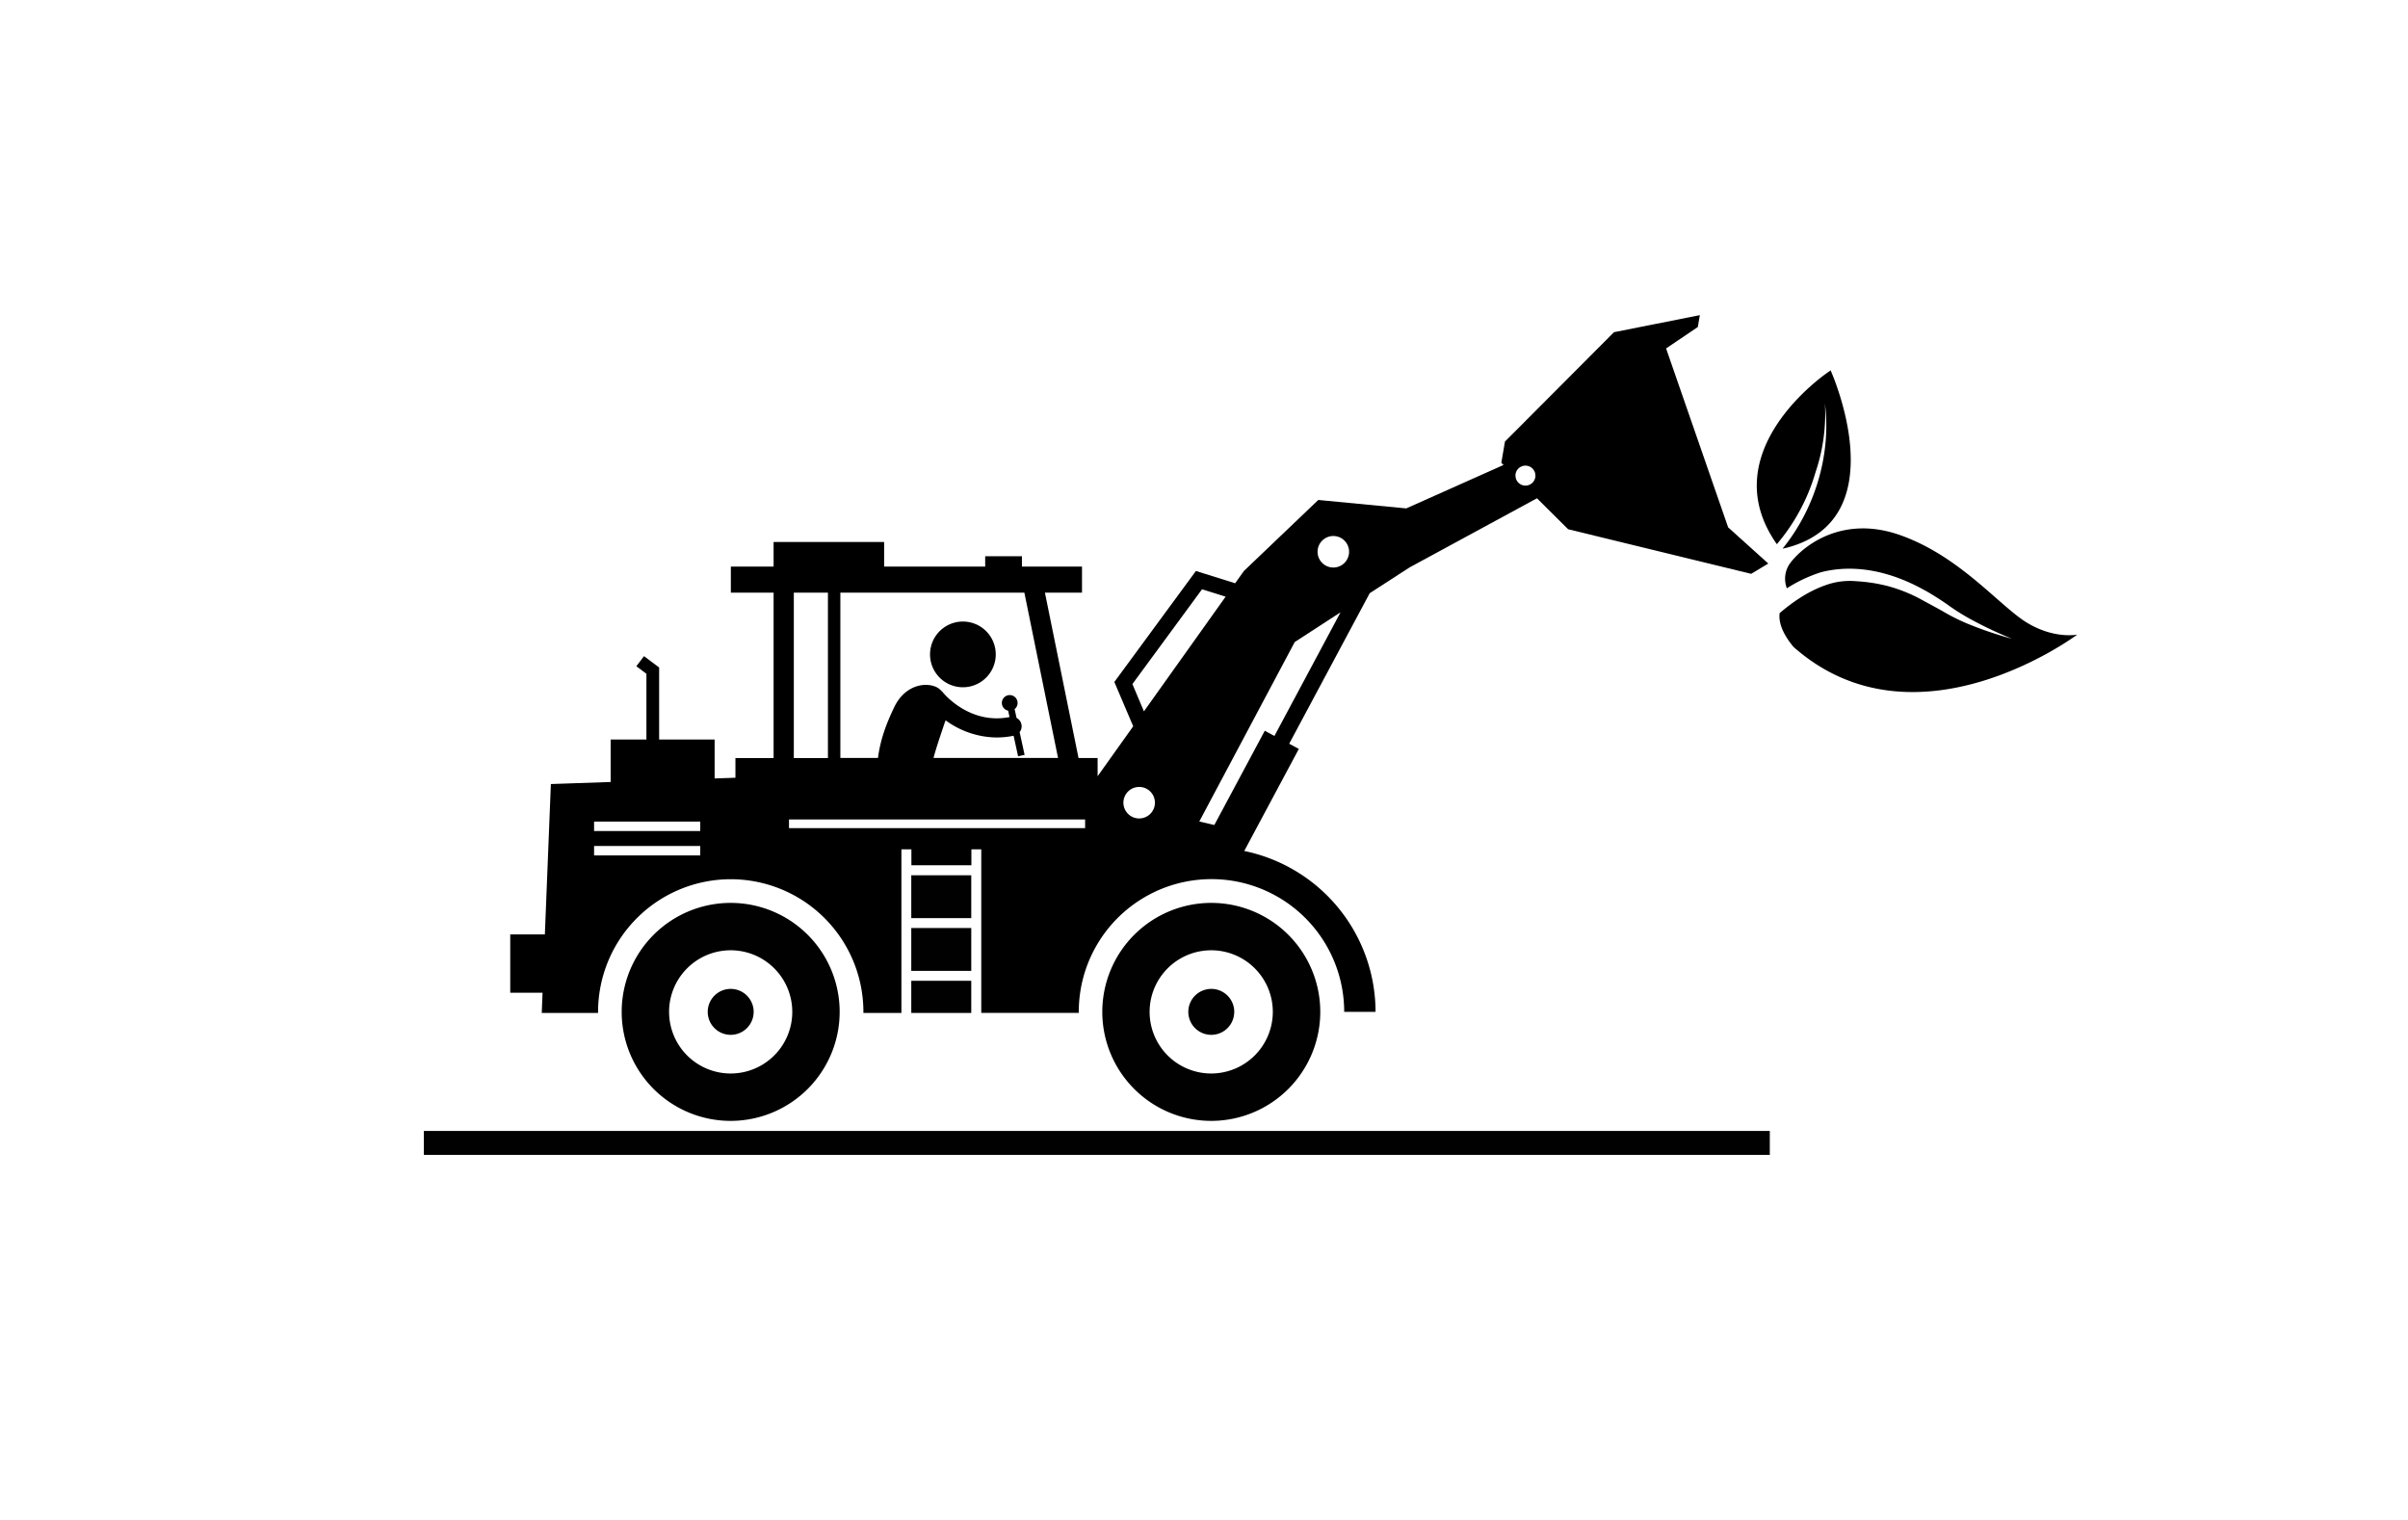
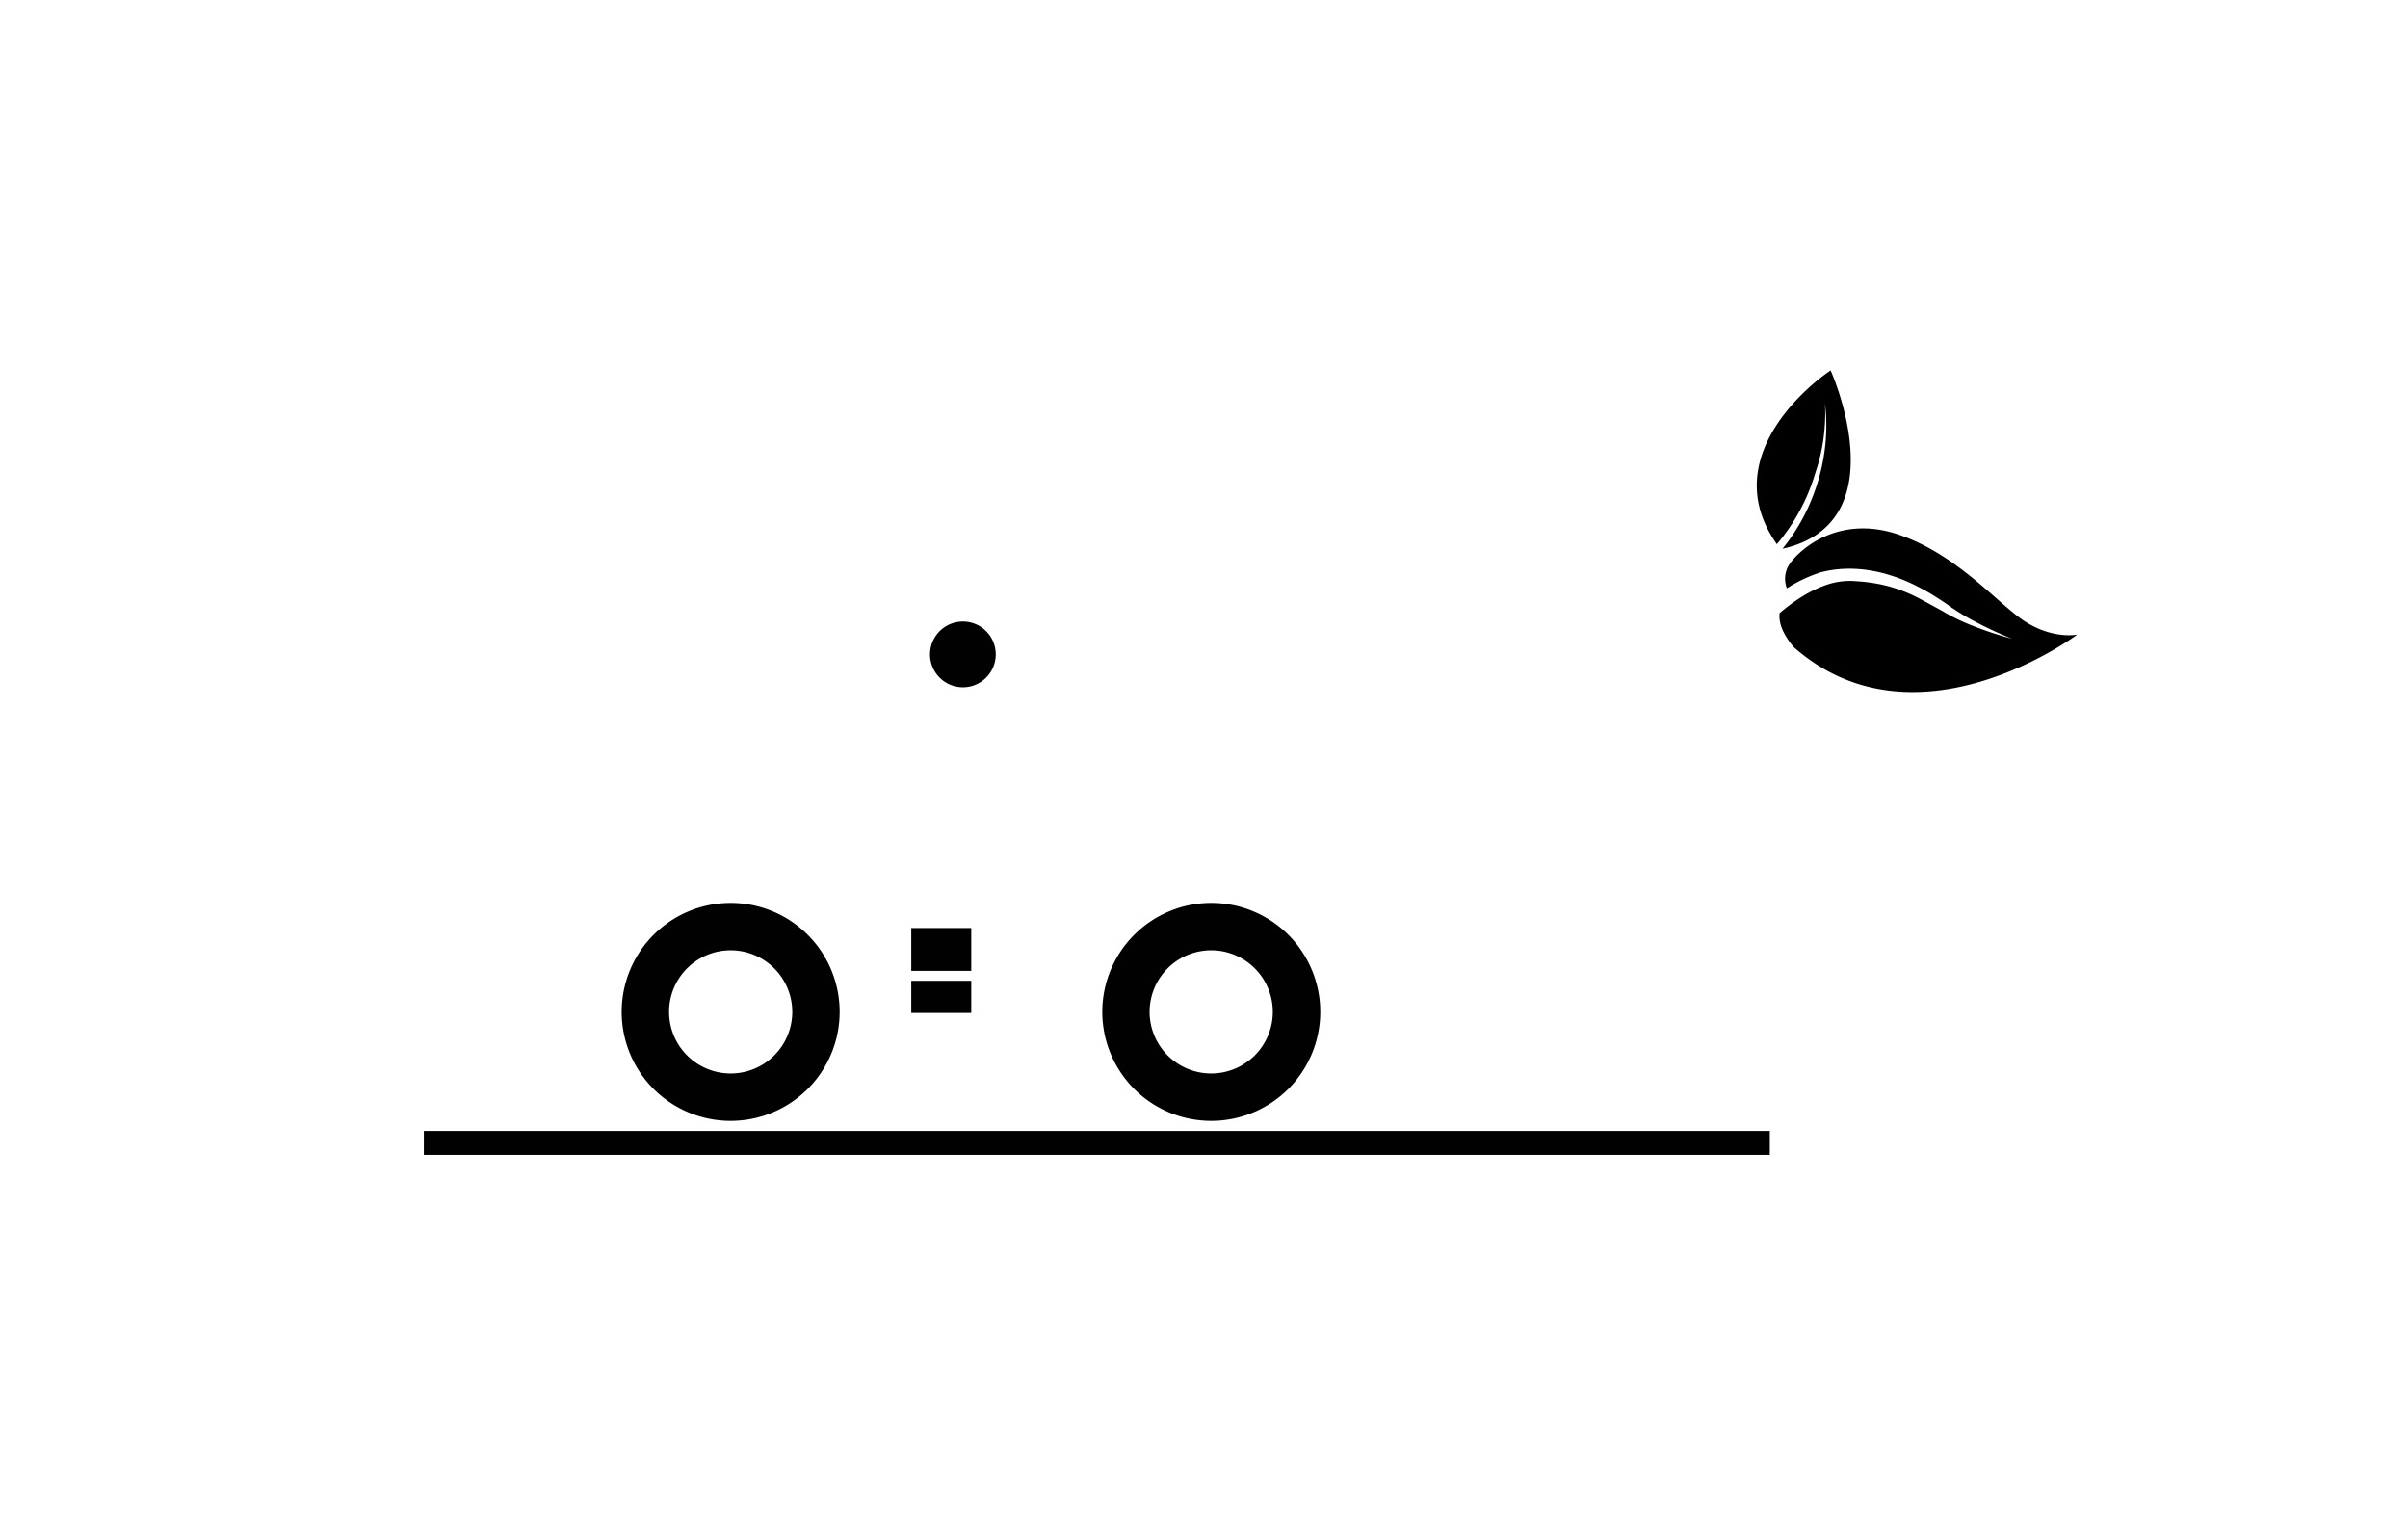
<svg xmlns="http://www.w3.org/2000/svg" viewBox="0 0 998 630">
  <defs>
    <style>.cls-1{fill:#010101;}</style>
  </defs>
  <g id="Layer_1" data-name="Layer 1">
-     <rect class="cls-1" x="377.68" y="362.74" width="24.86" height="17.76" />
-     <path d="M302.84,364.38a55,55,0,0,1,55,55v.43h15.75V352h4.14v6.6h24.86V352h4.1v67.77H447.1v-.43a55,55,0,0,1,110,0h13a68.16,68.16,0,0,0-54.42-66.67l22.63-42.3-4-2.15,33.37-62.38,16.5-10.67L637,206.5l12.91,12.83,75.85,18.48,7.12-4.26-16.65-15L690.51,144.4l13.15-8.87.84-4.92-35.58,7.06L623.73,183l-1.5,8.8.91.9-40.32,18-36.45-3.5-30.84,29.44-3.62,5.08-16.26-5.09-33.81,46L469.66,301l-14.75,20.69v-7.54H447l-13.93-68.53h15.37v-10.8h-24.9v-4.3H408.31v4.3H366.43V224.63H320.62v10.18H302.9v10.8h17.72v68.55H304.8v8.16l-8.62.29V306.49h-23V276.63l-6.27-4.7-3.18,4.18,4.18,3.13v27.25H253.09v17.59l-24.78.85-2.49,62.33H211.47v24.15h13.39l-.33,8.4h23.34v-.43A55,55,0,0,1,302.84,364.38ZM628.08,197.12a4.14,4.14,0,1,1,4.15,4.13h0a4.13,4.13,0,0,1-4.13-4.13ZM327,343.2v-3.59H449.73v3.59Zm225.6-121.06a6.53,6.53,0,1,1-6.53,6.53h0A6.54,6.54,0,0,1,552.59,222.14Zm3,31.61L528.19,305l-4-2.15-20.91,39.06-6.23-1.46,39.55-74.36Zm-86.27,29.74,28.85-39.27,9.78,3.06L474.1,294.81Zm2.8,42.64a6.53,6.53,0,1,1-6.53,6.53h0a6.52,6.52,0,0,1,6.51-6.52Zm-33.62-12H386.89c1.44-5.31,3.24-10.34,4.6-14.48a11.65,11.65,0,0,0,.42-1.12,36.4,36.4,0,0,0,21.18,7.11,35.76,35.76,0,0,0,7-.72l1.86,8.51,2.7-.59-2.06-9.43a3.92,3.92,0,0,0-.68-5.5,3.85,3.85,0,0,0-.6-.39l-.8-3.64a3.26,3.26,0,1,0-2.69.64l.58,2.65c-16.42,3.25-27.08-9.56-27.54-10.13a4.11,4.11,0,0,0-.59-.59,6.76,6.76,0,0,0-2.68-1.92c-5-1.92-12.75-.07-16.88,8.35-3.78,7.85-5.86,14-6.84,21.25H348.29V245.61h76.26ZM329,245.61h14.14v68.55H329Zm-82.78,94.87h44v3.92h-44Zm0,10.12h44v3.92h-44Z" />
    <rect class="cls-1" x="377.68" y="384.6" width="24.86" height="17.76" />
    <rect class="cls-1" x="377.68" y="406.47" width="24.86" height="13.33" />
    <path class="cls-1" d="M397.39,284.72a13.62,13.62,0,1,0-11.83-15.21A13.62,13.62,0,0,0,397.39,284.72Z" />
    <path class="cls-1" d="M547.19,419.36A45.17,45.17,0,1,0,502,464.53h0A45.21,45.21,0,0,0,547.19,419.36ZM502,444.89a25.53,25.53,0,1,1,25.52-25.54h0A25.56,25.56,0,0,1,502,444.89Z" />
-     <path class="cls-1" d="M511.54,419.36a9.52,9.52,0,1,0-9.53,9.51h0a9.51,9.51,0,0,0,9.52-9.5Z" />
    <path class="cls-1" d="M348,419.36a45.17,45.17,0,1,0-45.17,45.17h0A45.21,45.21,0,0,0,348,419.36Zm-70.7,0a25.53,25.53,0,1,1,25.54,25.53A25.53,25.53,0,0,1,277.31,419.36Z" />
-     <path class="cls-1" d="M312.36,419.36a9.52,9.52,0,1,0-9.53,9.51h0a9.51,9.51,0,0,0,9.52-9.5Z" />
    <polygon class="cls-1" points="477.74 468.7 327.13 468.7 278.56 468.7 175.67 468.7 175.67 478.62 733.5 478.62 733.5 468.7 526.31 468.7 477.74 468.7" />
    <path d="M840.29,258.19c-11.33-6.73-27.83-27.7-52.94-36.48s-41.47,5.95-45.71,12.1a11,11,0,0,0-1.07,10,59.88,59.88,0,0,1,14.16-6.66c21.41-5.48,40.33,6.13,43.7,7.88,1.76,1,4.81,2.86,8.29,5.23a90,90,0,0,0,11.44,7.13,162.71,162.71,0,0,0,15.73,7.33,150.92,150.92,0,0,1-16.57-5.49,81.74,81.74,0,0,1-12.4-6.06c-3.62-2-6.7-3.65-8.42-4.59a63,63,0,0,0-14.41-5.77,68,68,0,0,0-12.7-1.93,29.51,29.51,0,0,0-13,1.72c-7.42,2.62-13.94,7.34-18.81,11.49-.43,3.35.71,7.93,5.73,14C794.12,313,860.93,263,860.93,263S851.58,264.94,840.29,258.19Z" />
    <path d="M738.8,227.35c.57-.08,1.1-.21,1.66-.34,46.14-12,18.2-73.61,18.2-73.61l-.1.24c-2.23,1.31-49.06,33.71-22.14,71.89a80.76,80.76,0,0,0,16-29.72,75.79,75.79,0,0,0,3.93-28.58C759,188.35,752.24,210.87,738.8,227.35Z" />
  </g>
</svg>